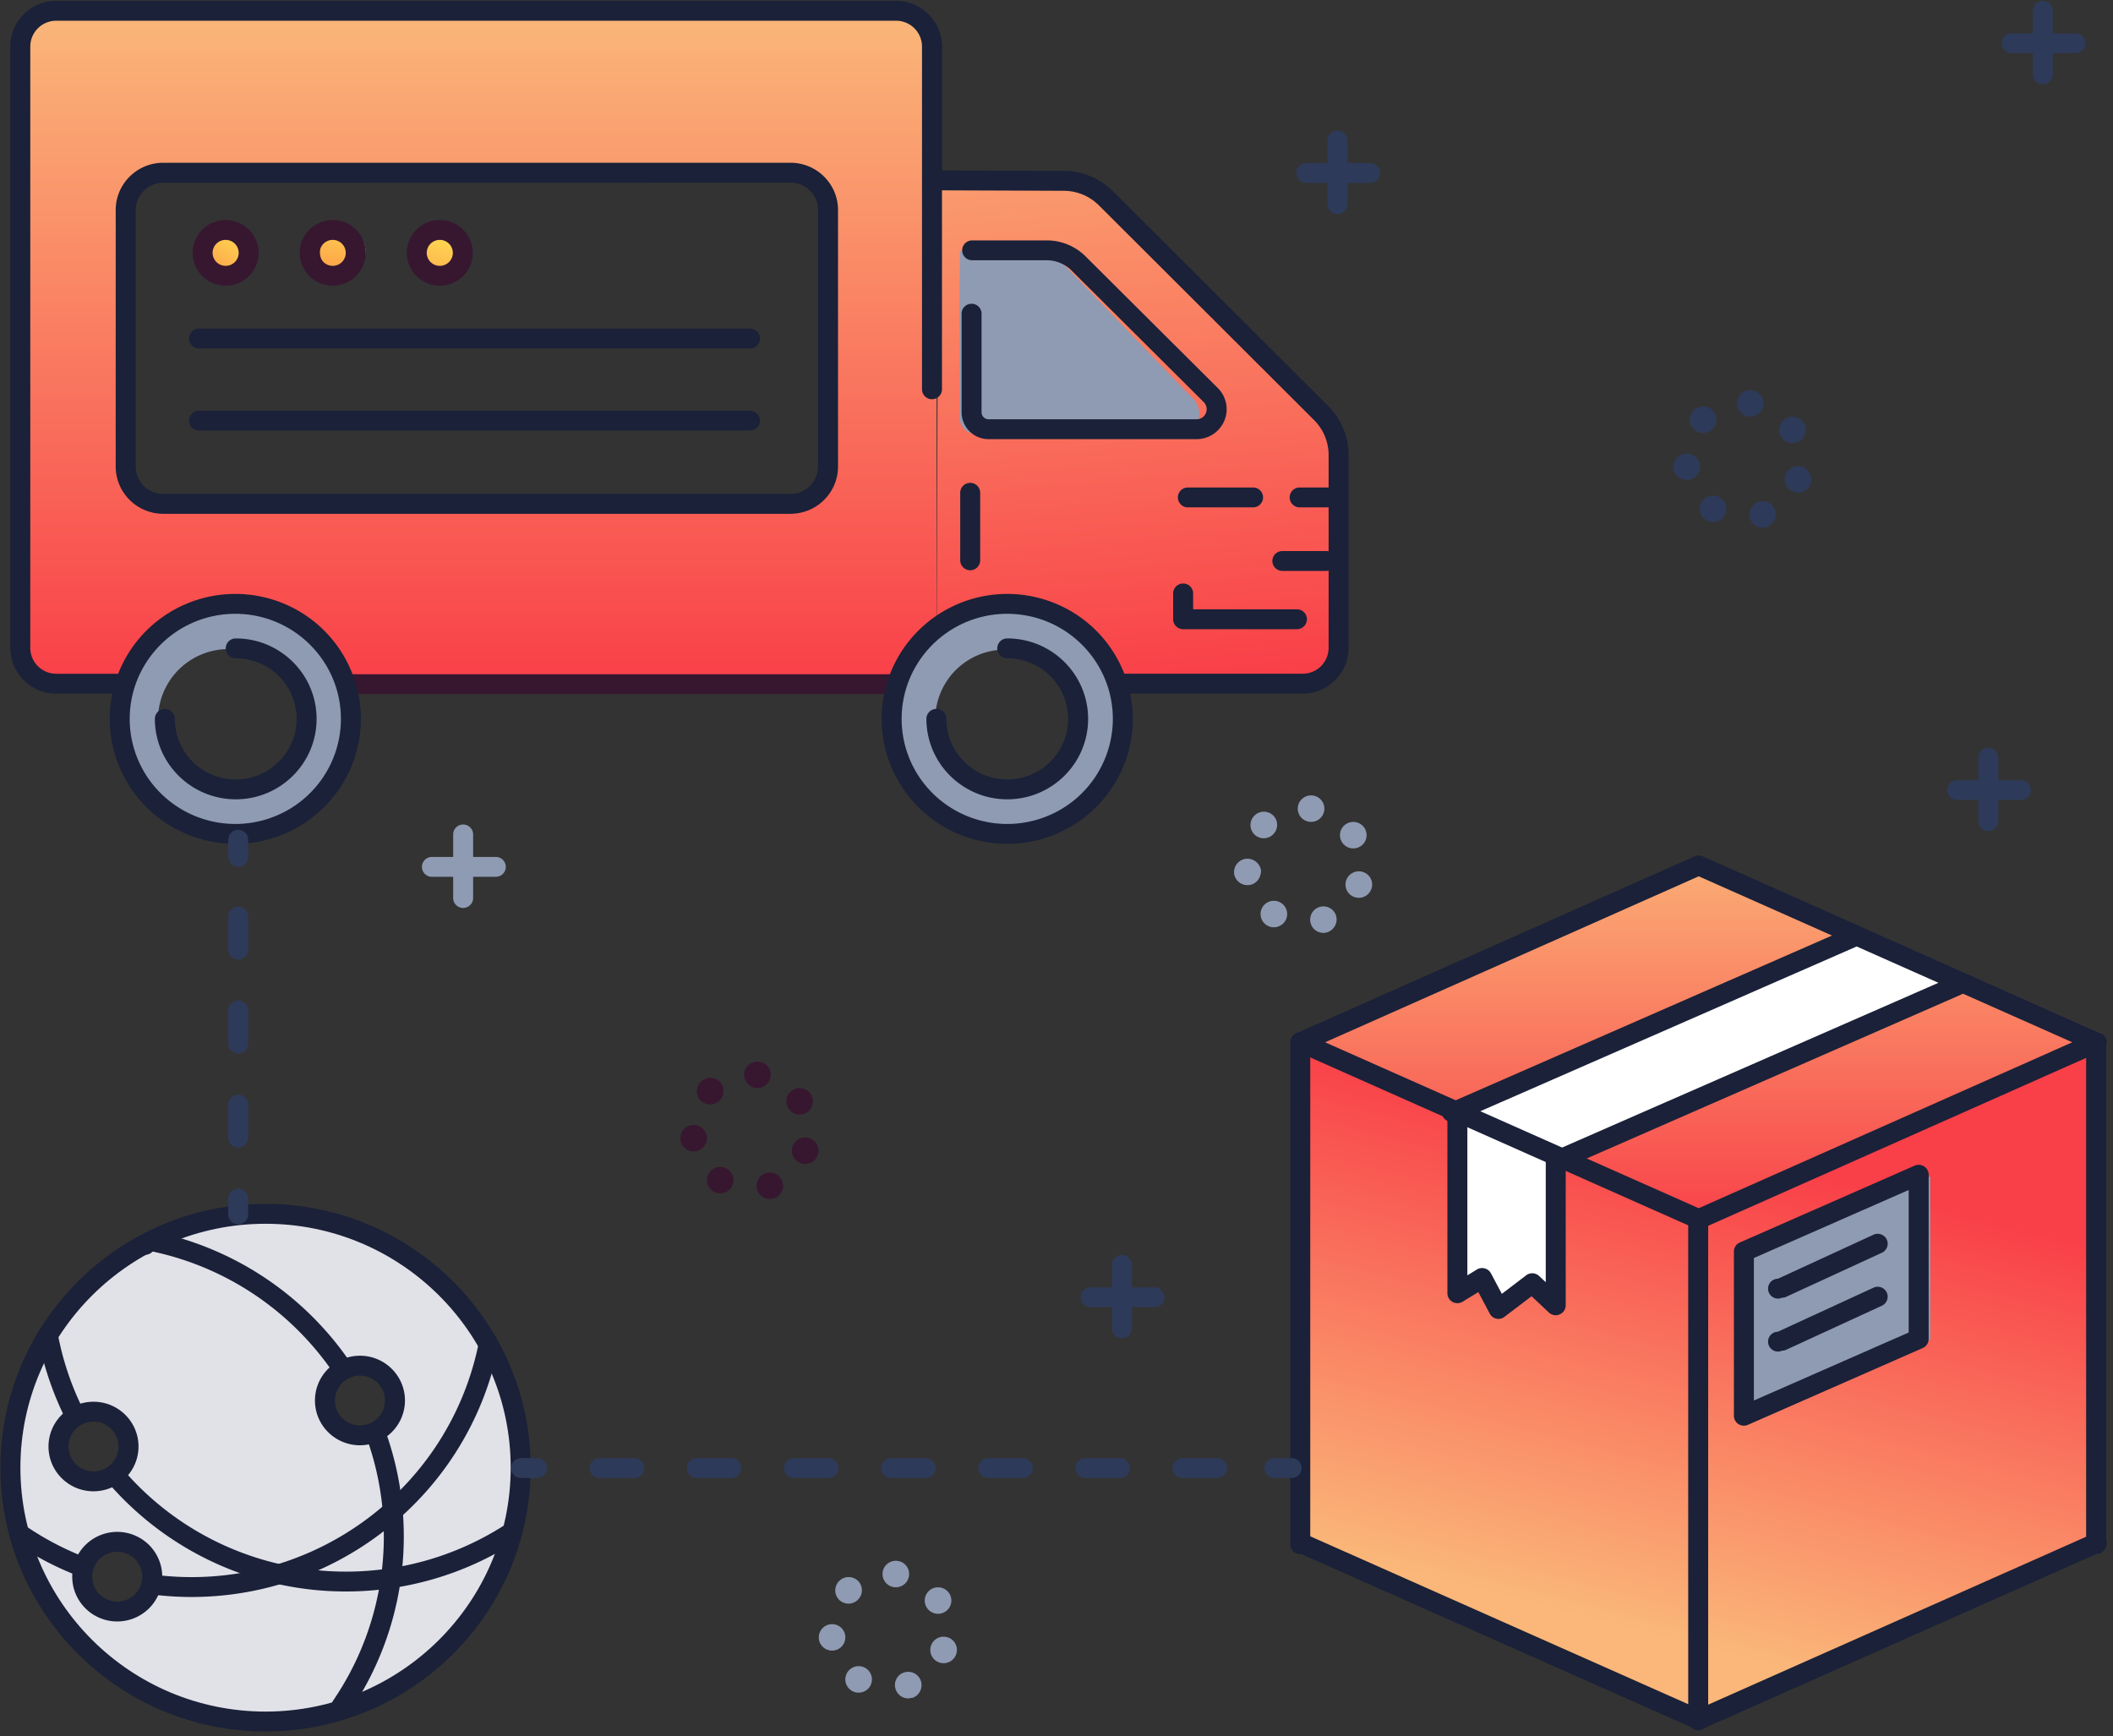
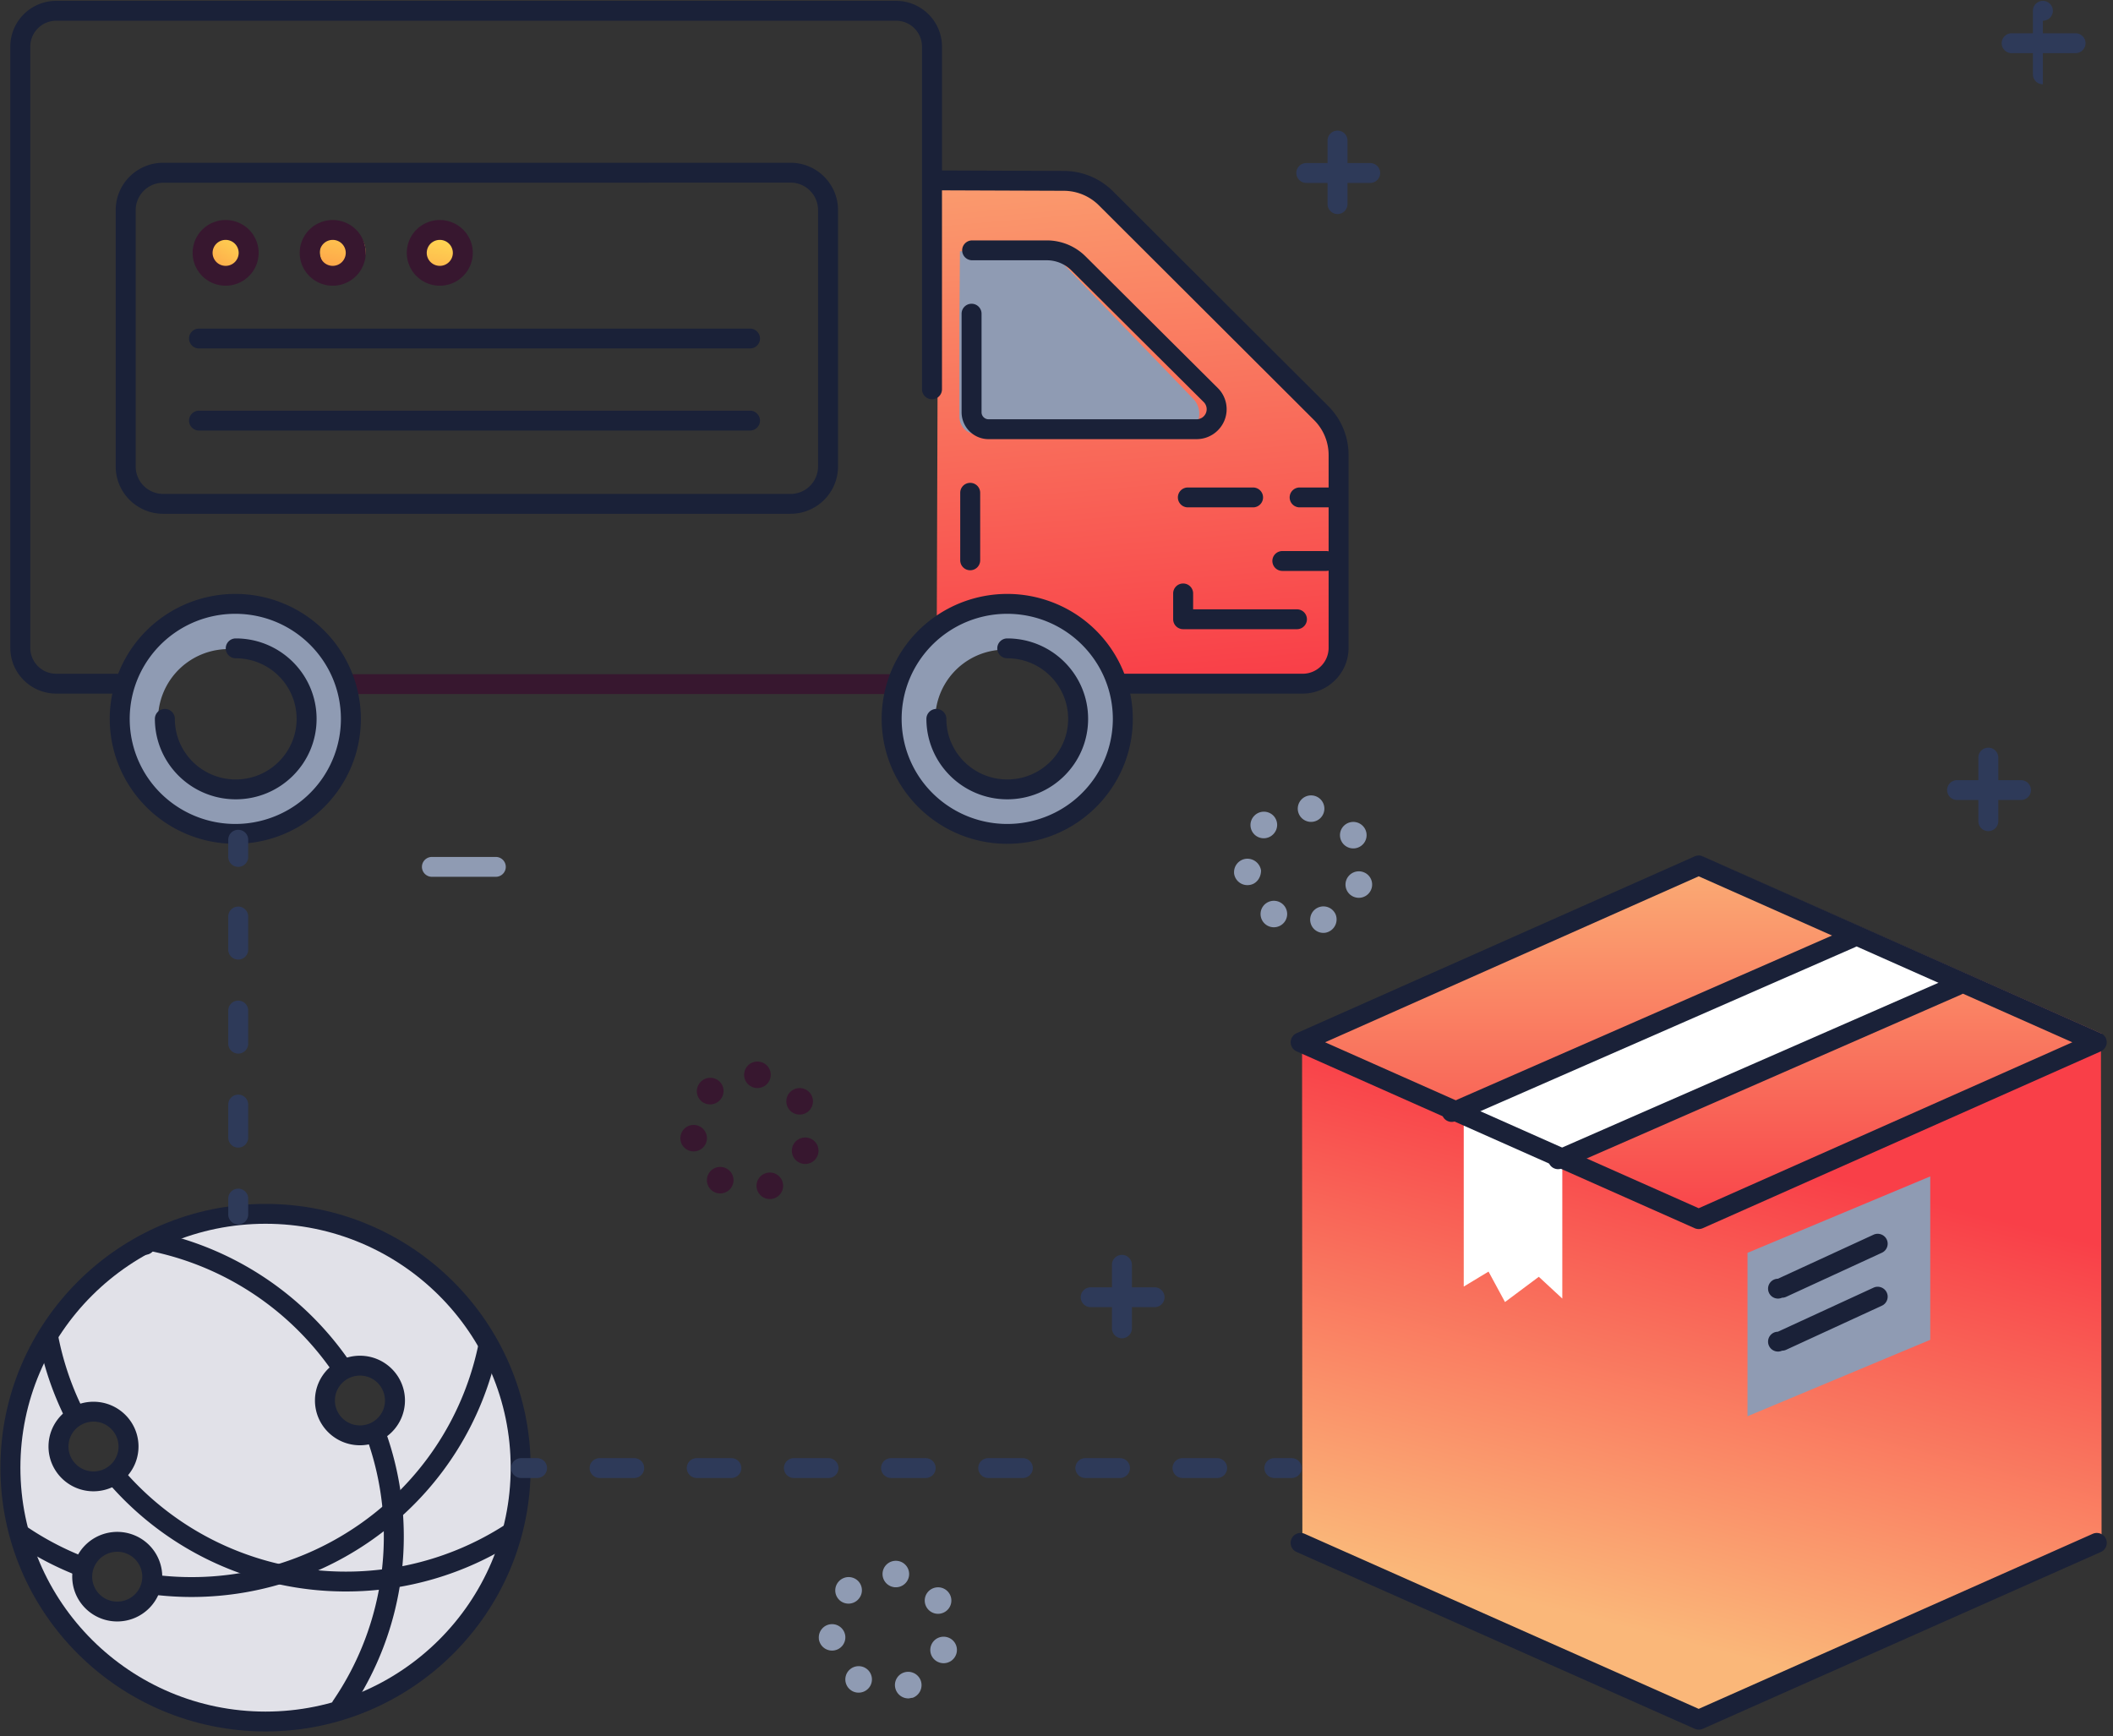
<svg xmlns="http://www.w3.org/2000/svg" width="185" height="152" viewBox="0 0 185 152">
  <rect x="0" y="0" width="185" height="152" fill="#333333" stroke="none" />
  <defs>
    <linearGradient id="a" x1="55.406%" x2="55.406%" y1="0%" y2="100%">
      <stop offset="0%" stop-color="#FAB779" />
      <stop offset="100%" stop-color="#F93F48" />
    </linearGradient>
    <linearGradient id="b" x1="50%" x2="50%" y1="-7.752%" y2="106.393%">
      <stop offset="0%" stop-color="#FAB779" />
      <stop offset="100%" stop-color="#F93F48" />
    </linearGradient>
    <linearGradient id="c" x1="50%" x2="70.409%" y1="88.854%" y2="21.152%">
      <stop offset="0%" stop-color="#FAB779" />
      <stop offset="100%" stop-color="#F93F48" />
    </linearGradient>
    <linearGradient id="d" x1="45.052%" x2="54.041%" y1="-34.094%" y2="100%">
      <stop offset="0%" stop-color="#FAB779" />
      <stop offset="100%" stop-color="#F93F48" />
    </linearGradient>
    <linearGradient id="e" x1="91.373%" x2="28.991%" y1="0%" y2="94.995%">
      <stop offset="0%" stop-color="#FFE255" />
      <stop offset="100%" stop-color="#FFA84A" stop-opacity=".995" />
    </linearGradient>
  </defs>
  <g fill="none" fill-rule="evenodd">
-     <path fill="url(#a)" d="M78.815 1H5.122a3.138 3.138 0 0 0-2.217.92A3.092 3.092 0 0 0 2 4.13v52.64c-.007.825.32 1.619.906 2.204a3.123 3.123 0 0 0 2.216.91h5.248c7.281-9.157 14.155-9.389 20.594.116H82V4.13C81.985 2.395 80.563.998 78.815 1zm-5.923 39.858c0 1.804-1.474 3.266-3.291 3.266H14.52c-1.818 0-3.292-1.462-3.292-3.266V18.409c0-1.805 1.474-3.268 3.292-3.268H69.6c1.818.001 3.292 1.464 3.292 3.268v22.449z" />
    <path fill="url(#b)" d="M114 90.5l35 15.5 35-15.5L149 75z" />
    <path fill="url(#c)" d="M148.973 106.718L114 91l.027 44.335L149.013 151 184 135.335 183.945 91z" />
    <path fill="#8F9BB3" fill-rule="nonzero" d="M153 124l16-6.692V103l-16 6.692z" />
    <path fill="url(#d)" d="M96.967 17.576a5.16 5.16 0 0 0-3.645-1.533L82.147 16 82 60c3.106-8.664 9.128-6.57 16.334-.098h15.57c1.71 0 3.096-1.397 3.096-3.12V39.97a5.238 5.238 0 0 0-1.511-3.684l-18.522-18.71z" />
    <path fill="#8F9BB3" fill-rule="nonzero" d="M93.169 23.179A3.797 3.797 0 0 0 90.432 22h-6.386L84 27.667v8.818c0 .836.652 1.514 1.457 1.515h17.82c.697 0 1.325-.436 1.592-1.104a1.84 1.84 0 0 0-.374-1.95L93.17 23.18z" />
    <circle cx="20" cy="22" r="2" fill="url(#e)" fill-rule="nonzero" />
    <path fill="url(#e)" fill-rule="nonzero" d="M30 20a2 2 0 1 0 0 4 2 2 0 0 0 0-4zM39.001 20A2 2 0 1 0 39 24 2 2 0 0 0 39 20z" />
    <path fill="#8F9BB3" fill-rule="nonzero" d="M20.001 53A10 10 0 1 0 30 62.999C30 57.477 25.523 53 20.001 53zm0 16.167a6.168 6.168 0 1 1 4.362-1.805A6.17 6.17 0 0 1 20 69.17v-.003zM88.001 53A10 10 0 1 0 98 62.999C98 57.477 93.523 53 88.001 53zm0 16.12a6.12 6.12 0 1 1 .003-12.24A6.12 6.12 0 0 1 88 69.12z" />
    <path fill="#E1E1E8" fill-rule="nonzero" d="M23.5 106C11.072 106 1 116.074 1 128.502 1 140.929 11.073 151 23.5 151c12.426 0 22.5-10.075 22.5-22.503S35.926 106 23.5 106zM5.236 126.627a3.09 3.09 0 1 1 6.18-.002 3.09 3.09 0 0 1-6.18.002zm5.183 14.63a3.09 3.09 0 1 1-.002-6.179 3.09 3.09 0 0 1 .002 6.179zm21.406-15.612a3.088 3.088 0 1 1 3.088-3.089 3.088 3.088 0 0 1-3.088 3.08v.009z" />
    <path fill="#FFF" fill-rule="nonzero" d="M128 96.934l.155.347v15.366l2.17-1.313 1.443 2.666 2.959-2.21 2.057 1.905v-12.53l.555-.152L172 86.1l-9.289-4.1z" />
    <g fill-rule="nonzero">
      <path fill="#1A2138" d="M114.052 60.729H98.228a.872.872 0 0 1-.874-.87c0-.48.391-.87.874-.87h15.824a2.271 2.271 0 0 0 2.273-2.263V39.853a4.326 4.326 0 0 0-1.282-3.082L96.22 17.988a4.37 4.37 0 0 0-3.089-1.283l-11.357-.043a.875.875 0 0 1-.755-.438.866.866 0 0 1 .003-.87.875.875 0 0 1 .759-.431l11.357.043a6.115 6.115 0 0 1 4.32 1.793l18.824 18.783a6.05 6.05 0 0 1 1.79 4.31v16.874c-.002 2.209-1.8 3.999-4.02 4.003z" />
      <path fill="#37172F" d="M77.9 60.77H30.708a.872.872 0 0 1-.874-.87c0-.48.392-.87.874-.87H77.9c.482 0 .873.39.873.87s-.39.87-.873.87z" />
      <path fill="#1A2138" d="M10.162 60.729H4.925c-2.22-.003-4.02-1.793-4.022-4.003V4.076c.003-2.209 1.802-4 4.022-4.002h73.526c2.22.003 4.02 1.793 4.022 4.002v30.01c0 .48-.391.87-.874.87a.872.872 0 0 1-.874-.87V4.077a2.271 2.271 0 0 0-2.274-2.263H4.925a2.271 2.271 0 0 0-2.274 2.263v52.65a2.271 2.271 0 0 0 2.274 2.264h5.237c.483 0 .874.389.874.87 0 .48-.391.869-.874.869z" />
      <path fill="#1A2138" d="M20.603 73.88a10.995 10.995 0 0 1-10.157-6.752 10.9 10.9 0 0 1 2.382-11.922 11.034 11.034 0 0 1 11.981-2.372 10.939 10.939 0 0 1 6.787 10.107c-.007 6.038-4.924 10.931-10.993 10.939zm0-20.138a9.247 9.247 0 0 0-8.543 5.679 9.166 9.166 0 0 0 2.004 10.026 9.28 9.28 0 0 0 10.077 1.994 9.2 9.2 0 0 0 5.707-8.5c-.006-5.078-4.141-9.193-9.245-9.199zM88.188 73.88a10.995 10.995 0 0 1-10.157-6.752 10.9 10.9 0 0 1 2.382-11.922 11.034 11.034 0 0 1 11.981-2.372 10.939 10.939 0 0 1 6.787 10.107c-.007 6.038-4.924 10.931-10.993 10.939zm0-20.138a9.247 9.247 0 0 0-8.543 5.679 9.166 9.166 0 0 0 2.004 10.026 9.28 9.28 0 0 0 10.077 1.994 9.2 9.2 0 0 0 5.707-8.5c-.006-5.078-4.141-9.193-9.245-9.199z" />
      <path fill="#1A2138" d="M88.188 69.984c-3.907-.004-7.074-3.155-7.078-7.043 0-.48.391-.87.874-.87.482 0 .874.39.874.87 0 2.93 2.386 5.304 5.33 5.304 2.945 0 5.331-2.375 5.331-5.304 0-2.93-2.386-5.305-5.33-5.305a.872.872 0 0 1-.874-.87c0-.48.39-.869.873-.869 3.91 0 7.08 3.154 7.08 7.044 0 3.89-3.17 7.043-7.08 7.043zM20.64 69.984c-3.908-.004-7.075-3.155-7.08-7.043 0-.48.392-.87.875-.87.482 0 .874.39.874.87 0 2.93 2.386 5.304 5.33 5.304 2.945 0 5.331-2.375 5.331-5.304 0-2.93-2.386-5.305-5.33-5.305a.872.872 0 0 1-.874-.87c0-.48.39-.869.874-.869 3.909 0 7.078 3.154 7.078 7.044 0 3.89-3.169 7.043-7.078 7.043zM69.214 44.985H14.288c-2.295-.003-4.155-1.854-4.158-4.138v-22.46c.004-2.283 1.863-4.134 4.158-4.137h54.926c2.295.003 4.154 1.854 4.158 4.137v22.455c0 2.286-1.86 4.14-4.158 4.143zM14.289 16a2.407 2.407 0 0 0-2.41 2.397v22.445a2.407 2.407 0 0 0 2.409 2.404h54.926a2.407 2.407 0 0 0 2.41-2.399v-22.46a2.407 2.407 0 0 0-2.41-2.398L14.289 16z" />
      <path fill="#1A2138" d="M65.665 30.509h-48.24a.872.872 0 0 1-.874-.87c0-.48.391-.87.874-.87h48.24c.482 0 .874.39.874.87s-.392.87-.874.87zM65.665 37.697h-48.24a.872.872 0 0 1-.874-.87c0-.48.391-.87.874-.87h48.24c.482 0 .874.39.874.87s-.392.87-.874.87zM104.761 38.45H86.554a2.36 2.36 0 0 1-2.363-2.353v-8.632c0-.48.39-.87.874-.87.482 0 .873.39.873.87v8.632c0 .338.276.613.616.613h18.207c.36 0 .683-.214.82-.545a.88.88 0 0 0-.193-.962l-11.57-11.516a3.069 3.069 0 0 0-2.178-.899h-6.525a.872.872 0 0 1-.874-.87c0-.48.391-.869.874-.869h6.525a4.807 4.807 0 0 1 3.415 1.409l11.57 11.518a2.61 2.61 0 0 1 .57 2.857 2.634 2.634 0 0 1-2.435 1.616h.001zM84.945 49.929a.872.872 0 0 1-.874-.87v-5.913c0-.48.39-.87.874-.87.482 0 .873.39.873.87v5.913c0 .48-.39.87-.873.87z" />
      <path fill="#37172F" d="M19.755 25.014a2.89 2.89 0 0 1-2.67-1.776 2.865 2.865 0 0 1 .629-3.134 2.9 2.9 0 0 1 3.151-.62 2.875 2.875 0 0 1 1.78 2.66 2.885 2.885 0 0 1-2.89 2.87zm0-4.01a1.14 1.14 0 0 0-1.142 1.136 1.14 1.14 0 0 0 1.142 1.136 1.14 1.14 0 0 0 1.142-1.136 1.14 1.14 0 0 0-1.142-1.136zM29.13 25.014a2.89 2.89 0 0 1-2.67-1.776 2.865 2.865 0 0 1 .63-3.134 2.9 2.9 0 0 1 3.15-.62 2.875 2.875 0 0 1 1.78 2.66 2.885 2.885 0 0 1-2.89 2.87zm0-4.01a1.14 1.14 0 0 0-1.141 1.136 1.14 1.14 0 0 0 1.141 1.136 1.14 1.14 0 0 0 1.142-1.136 1.14 1.14 0 0 0-1.142-1.136zM38.507 25.014a2.89 2.89 0 0 1-2.671-1.775 2.865 2.865 0 0 1 .628-3.135 2.9 2.9 0 0 1 3.151-.62 2.875 2.875 0 0 1 1.78 2.66 2.885 2.885 0 0 1-2.888 2.87zm0-4.01c-.462 0-.879.276-1.056.7-.177.425-.08.914.247 1.24.326.324.818.422 1.245.246.426-.176.705-.59.705-1.05a1.14 1.14 0 0 0-1.141-1.136z" />
      <path fill="#1A2138" d="M109.71 44.422H104a.872.872 0 0 1-.873-.87c0-.48.39-.87.873-.87h5.71c.483 0 .874.39.874.87s-.391.87-.874.87zM116.468 44.422h-2.68a.872.872 0 0 1-.874-.87c0-.48.392-.87.874-.87h2.68c.483 0 .874.39.874.87s-.391.87-.874.87zM116.119 49.987h-3.845a.872.872 0 0 1-.874-.87c0-.48.39-.87.874-.87h3.845c.482 0 .874.39.874.87s-.392.87-.874.87zM113.555 55.088h-9.967a.872.872 0 0 1-.874-.87v-2.26c0-.48.391-.87.874-.87s.874.39.874.87v1.391h9.089c.482 0 .874.39.874.87s-.392.87-.874.87h.004z" />
      <g fill="#1A2138">
        <path d="M148.727 107.61a.886.886 0 0 1-.356-.075L113.517 92.05a.87.87 0 0 1 0-1.587l34.854-15.484c.227-.101.486-.101.713 0l34.854 15.484a.87.87 0 0 1 0 1.587l-34.854 15.485a.884.884 0 0 1-.357.075zm-32.71-16.353l32.71 14.53 32.712-14.53-32.712-14.532-32.71 14.532zM148.727 151.438a.891.891 0 0 1-.356-.075l-34.854-15.48a.868.868 0 0 1-.442-1.15.876.876 0 0 1 1.155-.439l34.497 15.326 34.498-15.326a.878.878 0 0 1 .87.09.868.868 0 0 1-.157 1.499l-34.854 15.484a.887.887 0 0 1-.357.071z" />
-         <path d="M113.842 136.073a.872.872 0 0 1-.874-.87V91.262c0-.48.391-.87.874-.87s.874.39.874.87v43.941c0 .48-.391.87-.874.87zM183.522 136.073a.872.872 0 0 1-.874-.87V91.262c0-.48.391-.87.874-.87s.874.39.874.87v43.941c0 .48-.391.87-.874.87zM148.682 151.493a.872.872 0 0 1-.874-.87v-43.825c0-.48.391-.87.874-.87s.874.39.874.87v43.825c0 .48-.391.87-.874.87zM152.683 124.827a.874.874 0 0 1-.618-.254.865.865 0 0 1-.256-.616V109.58c0-.344.205-.656.521-.795l15.303-6.725a.878.878 0 0 1 .83.067c.248.16.397.435.397.729v14.376a.868.868 0 0 1-.52.796l-15.304 6.724a.875.875 0 0 1-.353.075zm.874-14.68v12.475l13.555-5.955V104.19l-13.555 5.957z" />
        <path d="M156.023 113.622a.868.868 0 1 1-.367-1.66l8.39-3.863a.876.876 0 0 1 1.145.43c.2.43.017.94-.411 1.148l-8.39 3.864a.879.879 0 0 1-.367.081zM156.023 118.26a.868.868 0 1 1-.367-1.66l8.39-3.864a.876.876 0 0 1 1.145.43c.2.43.017.941-.411 1.148l-8.39 3.864a.879.879 0 0 1-.367.082zM136.762 102.295a.869.869 0 1 1-.35-1.666l34.571-15.133a.878.878 0 0 1 .87.094.868.868 0 0 1-.165 1.498l-34.572 15.132a.861.861 0 0 1-.354.075zM127.447 98.157a.869.869 0 1 1-.35-1.666l34.621-15.156a.876.876 0 0 1 1.153.445.868.868 0 0 1-.448 1.147L127.8 98.086a.885.885 0 0 1-.352.07z" />
-         <path d="M131.204 115.477a.87.87 0 0 1-.77-.464l-1.001-1.883-1.375.84a.878.878 0 0 1-.885.02.869.869 0 0 1-.448-.76V97.636c0-.48.39-.87.874-.87.482 0 .873.39.873.87v14.029l.832-.511a.877.877 0 0 1 1.232.332l.956 1.797 2.13-1.623a.876.876 0 0 1 1.131.06l.583.544V101.57c0-.48.39-.87.873-.87s.874.39.874.87v12.715a.87.87 0 0 1-.528.798.877.877 0 0 1-.946-.166l-1.514-1.425-2.361 1.794a.874.874 0 0 1-.53.192z" />
      </g>
      <g fill="#1A2138">
        <path d="M23.25 151.597c-12.8 0-23.212-10.36-23.212-23.095s10.413-23.094 23.212-23.094c12.798 0 23.21 10.36 23.21 23.094 0 12.734-10.412 23.095-23.21 23.095zm0-44.45c-11.836 0-21.464 9.58-21.464 21.355s9.628 21.356 21.464 21.356c11.835 0 21.463-9.58 21.463-21.356 0-11.776-9.628-21.355-21.463-21.355z" />
        <path d="M29.893 150.248a.873.873 0 0 1-.773-.463.865.865 0 0 1 .051-.896 25.486 25.486 0 0 0 2.934-22.984.868.868 0 0 1 .531-1.104.875.875 0 0 1 1.115.517 27.219 27.219 0 0 1-3.136 24.55.872.872 0 0 1-.722.38zM29.816 120.44a.872.872 0 0 1-.72-.375 25.86 25.86 0 0 0-2.995-3.58 25.595 25.595 0 0 0-12.737-6.907.866.866 0 1 1-.466-1.433.877.877 0 0 1 .832-.268 27.493 27.493 0 0 1 16.799 11.2.866.866 0 0 1 .055.897.874.874 0 0 1-.773.466h.005zM6.475 124.614a.873.873 0 0 1-.784-.485 26.982 26.982 0 0 1-2.336-6.951.867.867 0 0 1 .288-.821.877.877 0 0 1 1.43.497 25.252 25.252 0 0 0 2.185 6.507.867.867 0 0 1-.042.843.876.876 0 0 1-.74.411z" />
        <path d="M30.275 139.342a27.462 27.462 0 0 1-20.669-9.364.867.867 0 0 1 .491-1.425.877.877 0 0 1 .827.282c8.375 9.574 22.547 11.572 33.266 4.69a.877.877 0 0 1 1.209.257.867.867 0 0 1-.26 1.203 27.404 27.404 0 0 1-14.864 4.357zM6.991 137.97a.89.89 0 0 1-.32-.06 27.299 27.299 0 0 1-5.318-2.808.868.868 0 0 1 .104-1.513.878.878 0 0 1 .88.077 25.549 25.549 0 0 0 4.977 2.626.869.869 0 0 1-.323 1.678z" />
        <path d="M16.802 139.825c-1.084 0-2.168-.064-3.246-.19a.874.874 0 0 1-.7-.519.866.866 0 0 1 .1-.863.876.876 0 0 1 .803-.345c13.136 1.538 25.294-7.11 28.082-19.975a.877.877 0 0 1 1.441-.463.867.867 0 0 1 .268.828c-2.717 12.542-13.853 21.504-26.748 21.527z" />
        <path d="M31.516 126.541c-2.176 0-3.94-1.755-3.94-3.92s1.764-3.92 3.94-3.92c2.175 0 3.94 1.755 3.94 3.92-.003 2.164-1.765 3.918-3.94 3.92zm0-6.1c-1.21 0-2.192.976-2.192 2.18 0 1.205.981 2.181 2.192 2.181 1.21 0 2.191-.976 2.191-2.18a2.189 2.189 0 0 0-2.191-2.182zM8.186 130.57c-2.176 0-3.94-1.756-3.939-3.92 0-2.165 1.765-3.92 3.94-3.92 2.176 0 3.94 1.755 3.94 3.92-.003 2.165-1.766 3.918-3.941 3.92zm0-6.1c-1.21 0-2.191.977-2.19 2.181 0 1.204.98 2.18 2.191 2.18 1.21 0 2.192-.976 2.192-2.18a2.189 2.189 0 0 0-2.193-2.182zM10.266 141.967a3.941 3.941 0 0 1-3.642-2.42 3.907 3.907 0 0 1 .854-4.274 3.955 3.955 0 0 1 4.295-.85 3.921 3.921 0 0 1 2.432 3.624c-.002 2.164-1.765 3.918-3.94 3.92zm0-6.102c-.887 0-1.687.531-2.027 1.346a2.174 2.174 0 0 0 .474 2.379c.627.624 1.57.81 2.39.473a2.182 2.182 0 0 0 1.354-2.016 2.19 2.19 0 0 0-2.191-2.182z" />
      </g>
      <g fill="#2E3A59">
        <path d="M20.857 107.204a.872.872 0 0 1-.873-.87v-1.391c0-.48.39-.87.873-.87s.874.39.874.87v1.39c0 .481-.39.87-.874.87zM20.857 100.479a.872.872 0 0 1-.873-.87v-2.898c0-.48.39-.87.873-.87s.874.39.874.87v2.898c0 .48-.39.87-.874.87zm0-8.232a.872.872 0 0 1-.873-.87V88.48c0-.48.39-.87.873-.87s.874.39.874.87v2.899c0 .48-.39.87-.874.87zm0-8.232a.872.872 0 0 1-.873-.87v-2.898c0-.48.39-.87.873-.87s.874.39.874.87v2.899c0 .48-.39.87-.874.87zM20.857 75.9a.872.872 0 0 1-.873-.87v-1.507c0-.48.39-.87.873-.87s.874.39.874.87v1.507c0 .48-.39.87-.874.87z" />
      </g>
      <g fill="#2E3A59">
        <path d="M47.021 129.406h-1.398a.872.872 0 0 1-.874-.87c0-.48.391-.869.874-.869h1.398c.483 0 .874.39.874.87s-.391.87-.874.87zM106.564 129.406h-3.03a.872.872 0 0 1-.874-.87c0-.48.392-.869.874-.869h3.03c.483 0 .874.39.874.87s-.391.87-.874.87zm-8.506 0h-3.03a.872.872 0 0 1-.874-.87c0-.48.392-.869.874-.869h3.03c.483 0 .874.39.874.87s-.391.87-.874.87zm-8.506 0h-3.03a.872.872 0 0 1-.874-.87c0-.48.392-.869.874-.869h3.03c.482 0 .874.39.874.87s-.392.87-.874.87zm-8.506 0h-3.03a.872.872 0 0 1-.874-.87c0-.48.391-.869.874-.869h3.03c.482 0 .874.39.874.87s-.392.87-.874.87zm-8.506 0h-3.03a.872.872 0 0 1-.874-.87c0-.48.391-.869.874-.869h3.03c.482 0 .873.39.873.87s-.39.87-.873.87zm-8.507 0h-3.03a.872.872 0 0 1-.873-.87c0-.48.391-.869.874-.869h3.03c.482 0 .873.39.873.87s-.39.87-.874.87zm-8.506 0h-3.03a.872.872 0 0 1-.873-.87c0-.48.391-.869.874-.869h3.03c.482 0 .873.39.873.87s-.391.87-.874.87zM113.09 129.406h-1.516a.872.872 0 0 1-.873-.87c0-.48.39-.869.873-.869h1.515c.483 0 .874.39.874.87s-.391.87-.874.87z" />
      </g>
      <path fill="#37172F" d="M66.301 104.204a1.158 1.158 0 0 1 .718-1.476c.608-.21 1.272.11 1.483.714a1.158 1.158 0 0 1-.718 1.476 1.165 1.165 0 0 1-1.483-.714zm-3.865.108a1.156 1.156 0 0 1-.364-1.599 1.169 1.169 0 0 1 1.607-.363 1.16 1.16 0 0 1 .364 1.6c-.214.337-.586.54-.986.54a1.16 1.16 0 0 1-.625-.178h.004zm7.674-2.466a1.154 1.154 0 0 1-.713-1.478 1.17 1.17 0 0 1 1.486-.71 1.154 1.154 0 0 1 .713 1.478 1.165 1.165 0 0 1-1.1.776 1.19 1.19 0 0 1-.39-.066h.004zm-10.533-2.07a1.16 1.16 0 0 1 1.028-1.276 1.164 1.164 0 0 1 1.282 1.022c.034.306-.055.613-.248.853s-.474.394-.78.429a1.163 1.163 0 0 1-1.285-1.028h.003zm9.447-2.734a1.155 1.155 0 0 1 .37-1.598 1.169 1.169 0 0 1 1.605.367 1.156 1.156 0 0 1-.368 1.598 1.167 1.167 0 0 1-1.607-.366zm-7.672-.681a1.156 1.156 0 0 1 0-1.64l.013-.014a1.17 1.17 0 0 1 1.648 0 1.155 1.155 0 0 1 0 1.63l-.018.02a1.168 1.168 0 0 1-.824.338c-.306 0-.6-.119-.819-.332v-.002zm4.831-1.104a1.167 1.167 0 0 1-.78-.43 1.158 1.158 0 0 1 .188-1.63 1.17 1.17 0 0 1 .858-.244 1.16 1.16 0 0 1 1.024 1.284 1.163 1.163 0 0 1-1.156 1.027c-.044 0-.088 0-.133-.005v-.002z" />
      <path fill="#8F9BB3" d="M114.774 80.899c-.21-.605.11-1.265.718-1.475a1.161 1.161 0 0 1 1.475.714 1.186 1.186 0 0 1-.728 1.476c-.12.044-.246.066-.373.065-.494 0-.934-.314-1.092-.78zm-3.865.109a1.156 1.156 0 0 1-.363-1.599 1.169 1.169 0 0 1 1.606-.362c.544.342.707 1.058.364 1.6-.214.336-.586.54-.986.54a1.17 1.17 0 0 1-.624-.18h.003zm7.674-2.466a1.154 1.154 0 0 1-.713-1.478 1.17 1.17 0 0 1 1.486-.71 1.154 1.154 0 0 1 .713 1.478 1.165 1.165 0 0 1-1.1.776c-.133 0-.264-.023-.39-.066h.004zm-10.533-2.07a1.18 1.18 0 0 1 1.048-1.282 1.214 1.214 0 0 1 1.311 1.024c0 .635-.412 1.209-1.048 1.275a1.176 1.176 0 0 1-1.314-1.018h.003zm9.447-2.734a1.155 1.155 0 0 1 .37-1.598 1.169 1.169 0 0 1 1.605.367 1.156 1.156 0 0 1-.368 1.598 1.167 1.167 0 0 1-1.607-.366zm-7.672-.681a1.156 1.156 0 0 1 0-1.64l.009-.01a1.17 1.17 0 0 1 1.647 0 1.155 1.155 0 0 1 0 1.631l-.018.019a1.168 1.168 0 0 1-.824.338 1.168 1.168 0 0 1-.814-.336v-.002zm4.831-1.104a1.167 1.167 0 0 1-.78-.431 1.155 1.155 0 0 1-.245-.854 1.164 1.164 0 0 1 1.29-1.019 1.16 1.16 0 0 1 1.025 1.284 1.163 1.163 0 0 1-1.156 1.027c-.044 0-.088-.001-.132-.005l-.002-.002z" />
-       <path fill="#2E3A59" d="M153.226 45.421c-.21-.604.11-1.264.718-1.475.608-.21 1.272.11 1.483.714a1.158 1.158 0 0 1-.717 1.476 1.165 1.165 0 0 1-1.483-.715zm-3.865.109a1.156 1.156 0 0 1-.363-1.599 1.169 1.169 0 0 1 1.607-.362c.544.342.706 1.058.363 1.6-.213.336-.586.54-.986.54a1.17 1.17 0 0 1-.624-.179h.003zm7.676-2.466a1.154 1.154 0 0 1-.714-1.478c.102-.29.316-.528.594-.661a1.17 1.17 0 0 1 .891-.049c.607.212.926.873.713 1.477a1.165 1.165 0 0 1-1.1.777c-.132 0-.263-.022-.388-.066h.004zm-10.535-2.07a1.178 1.178 0 0 1 1.049-1.276c.64-.072 1.194.387 1.31 1.022 0 .636-.412 1.21-1.048 1.276a1.177 1.177 0 0 1-1.314-1.023h.003zm9.447-2.734a1.155 1.155 0 0 1 .37-1.598 1.169 1.169 0 0 1 1.606.367 1.156 1.156 0 0 1-.37 1.598 1.167 1.167 0 0 1-1.606-.366zm-7.671-.681a1.156 1.156 0 0 1 0-1.64l.008-.01a1.17 1.17 0 0 1 1.647 0 1.155 1.155 0 0 1 0 1.64 1.168 1.168 0 0 1-.823.338c-.31.006-.61-.112-.832-.326v-.002zm4.83-1.104a1.167 1.167 0 0 1-.78-.43 1.158 1.158 0 0 1 .188-1.63 1.17 1.17 0 0 1 .858-.244 1.16 1.16 0 0 1 1.025 1.284 1.163 1.163 0 0 1-1.156 1.027c-.045 0-.089 0-.133-.005l-.001-.002z" />
      <path fill="#8F9BB3" d="M78.42 147.914a1.154 1.154 0 0 1 .718-1.476 1.174 1.174 0 0 1 1.484.727 1.181 1.181 0 0 1-.718 1.487c-.126 0-.255.053-.382.053a1.179 1.179 0 0 1-1.103-.791zm-3.865.108a1.156 1.156 0 0 1-.363-1.6 1.169 1.169 0 0 1 1.607-.362 1.16 1.16 0 0 1 .363 1.6c-.213.336-.586.54-.986.54a1.159 1.159 0 0 1-.625-.178h.004zm7.675-2.466a1.154 1.154 0 0 1-.713-1.478c.102-.29.316-.529.595-.662a1.17 1.17 0 0 1 .89-.048 1.154 1.154 0 0 1 .713 1.478 1.165 1.165 0 0 1-1.1.776c-.133 0-.265-.023-.39-.066h.005zm-10.534-2.071a1.16 1.16 0 0 1 1.029-1.275c.638-.068 1.21.39 1.282 1.024a1.16 1.16 0 0 1-1.03 1.276 1.163 1.163 0 0 1-1.286-1.025h.005zm9.446-2.733a1.155 1.155 0 0 1 .37-1.599 1.169 1.169 0 0 1 1.605.368 1.156 1.156 0 0 1-.368 1.598 1.167 1.167 0 0 1-1.607-.366zm-7.671-.682a1.156 1.156 0 0 1 0-1.64l.008-.01a1.17 1.17 0 0 1 1.647 0 1.155 1.155 0 0 1 0 1.63l-.017.02a1.168 1.168 0 0 1-1.638.003v-.003zm4.83-1.103a1.167 1.167 0 0 1-.78-.431 1.158 1.158 0 0 1 .188-1.63 1.17 1.17 0 0 1 .858-.243 1.16 1.16 0 0 1 1.024 1.283 1.163 1.163 0 0 1-1.155 1.028c-.045 0-.09-.001-.133-.005l-.001-.002z" />
      <g fill="#8F9BB3">
-         <path d="M40.55 79.494a.872.872 0 0 1-.874-.87V73.06c0-.48.391-.87.874-.87.482 0 .874.39.874.87v5.565c0 .48-.392.87-.874.87z" />
        <path d="M43.41 76.769h-5.594a.872.872 0 0 1-.874-.87c0-.48.391-.87.874-.87h5.593c.483 0 .874.39.874.87s-.391.87-.874.87z" />
      </g>
      <g fill="#2E3A59">
        <path d="M98.228 117.174a.872.872 0 0 1-.874-.87v-5.564c0-.48.391-.87.874-.87s.874.39.874.87v5.565c0 .48-.391.87-.874.87z" />
        <path d="M101.087 114.45h-5.593a.872.872 0 0 1-.874-.87c0-.48.392-.87.874-.87h5.593c.483 0 .874.39.874.87s-.39.87-.874.87z" />
      </g>
      <g fill="#2E3A59">
        <path d="M174.084 72.77a.872.872 0 0 1-.874-.87v-5.566c0-.48.391-.87.874-.87.482 0 .874.39.874.87V71.9c0 .48-.392.87-.874.87z" />
        <path d="M176.943 70.044h-5.593a.872.872 0 0 1-.874-.87c0-.48.392-.869.874-.869h5.593c.483 0 .874.39.874.87s-.391.87-.874.87z" />
      </g>
      <g fill="#2E3A59">
        <path d="M117.105 18.74a.872.872 0 0 1-.874-.869v-5.565c0-.48.39-.87.874-.87.482 0 .873.39.873.87v5.565c0 .48-.39.87-.873.87z" />
        <path d="M119.964 16.016h-5.593a.872.872 0 0 1-.874-.87c0-.48.391-.869.874-.869h5.593c.483 0 .874.39.874.87s-.391.87-.874.87z" />
      </g>
      <g fill="#2E3A59">
-         <path d="M178.861 7.378a.872.872 0 0 1-.874-.87V.945c0-.48.392-.87.874-.87.483 0 .874.39.874.87v5.565c0 .48-.391.87-.874.87z" />
+         <path d="M178.861 7.378a.872.872 0 0 1-.874-.87V.945c0-.48.392-.87.874-.87.483 0 .874.39.874.87c0 .48-.391.87-.874.87z" />
        <path d="M181.72 4.654h-5.592a.872.872 0 0 1-.874-.87c0-.48.39-.87.874-.87h5.593c.482 0 .874.39.874.87s-.392.87-.874.87z" />
      </g>
    </g>
  </g>
</svg>